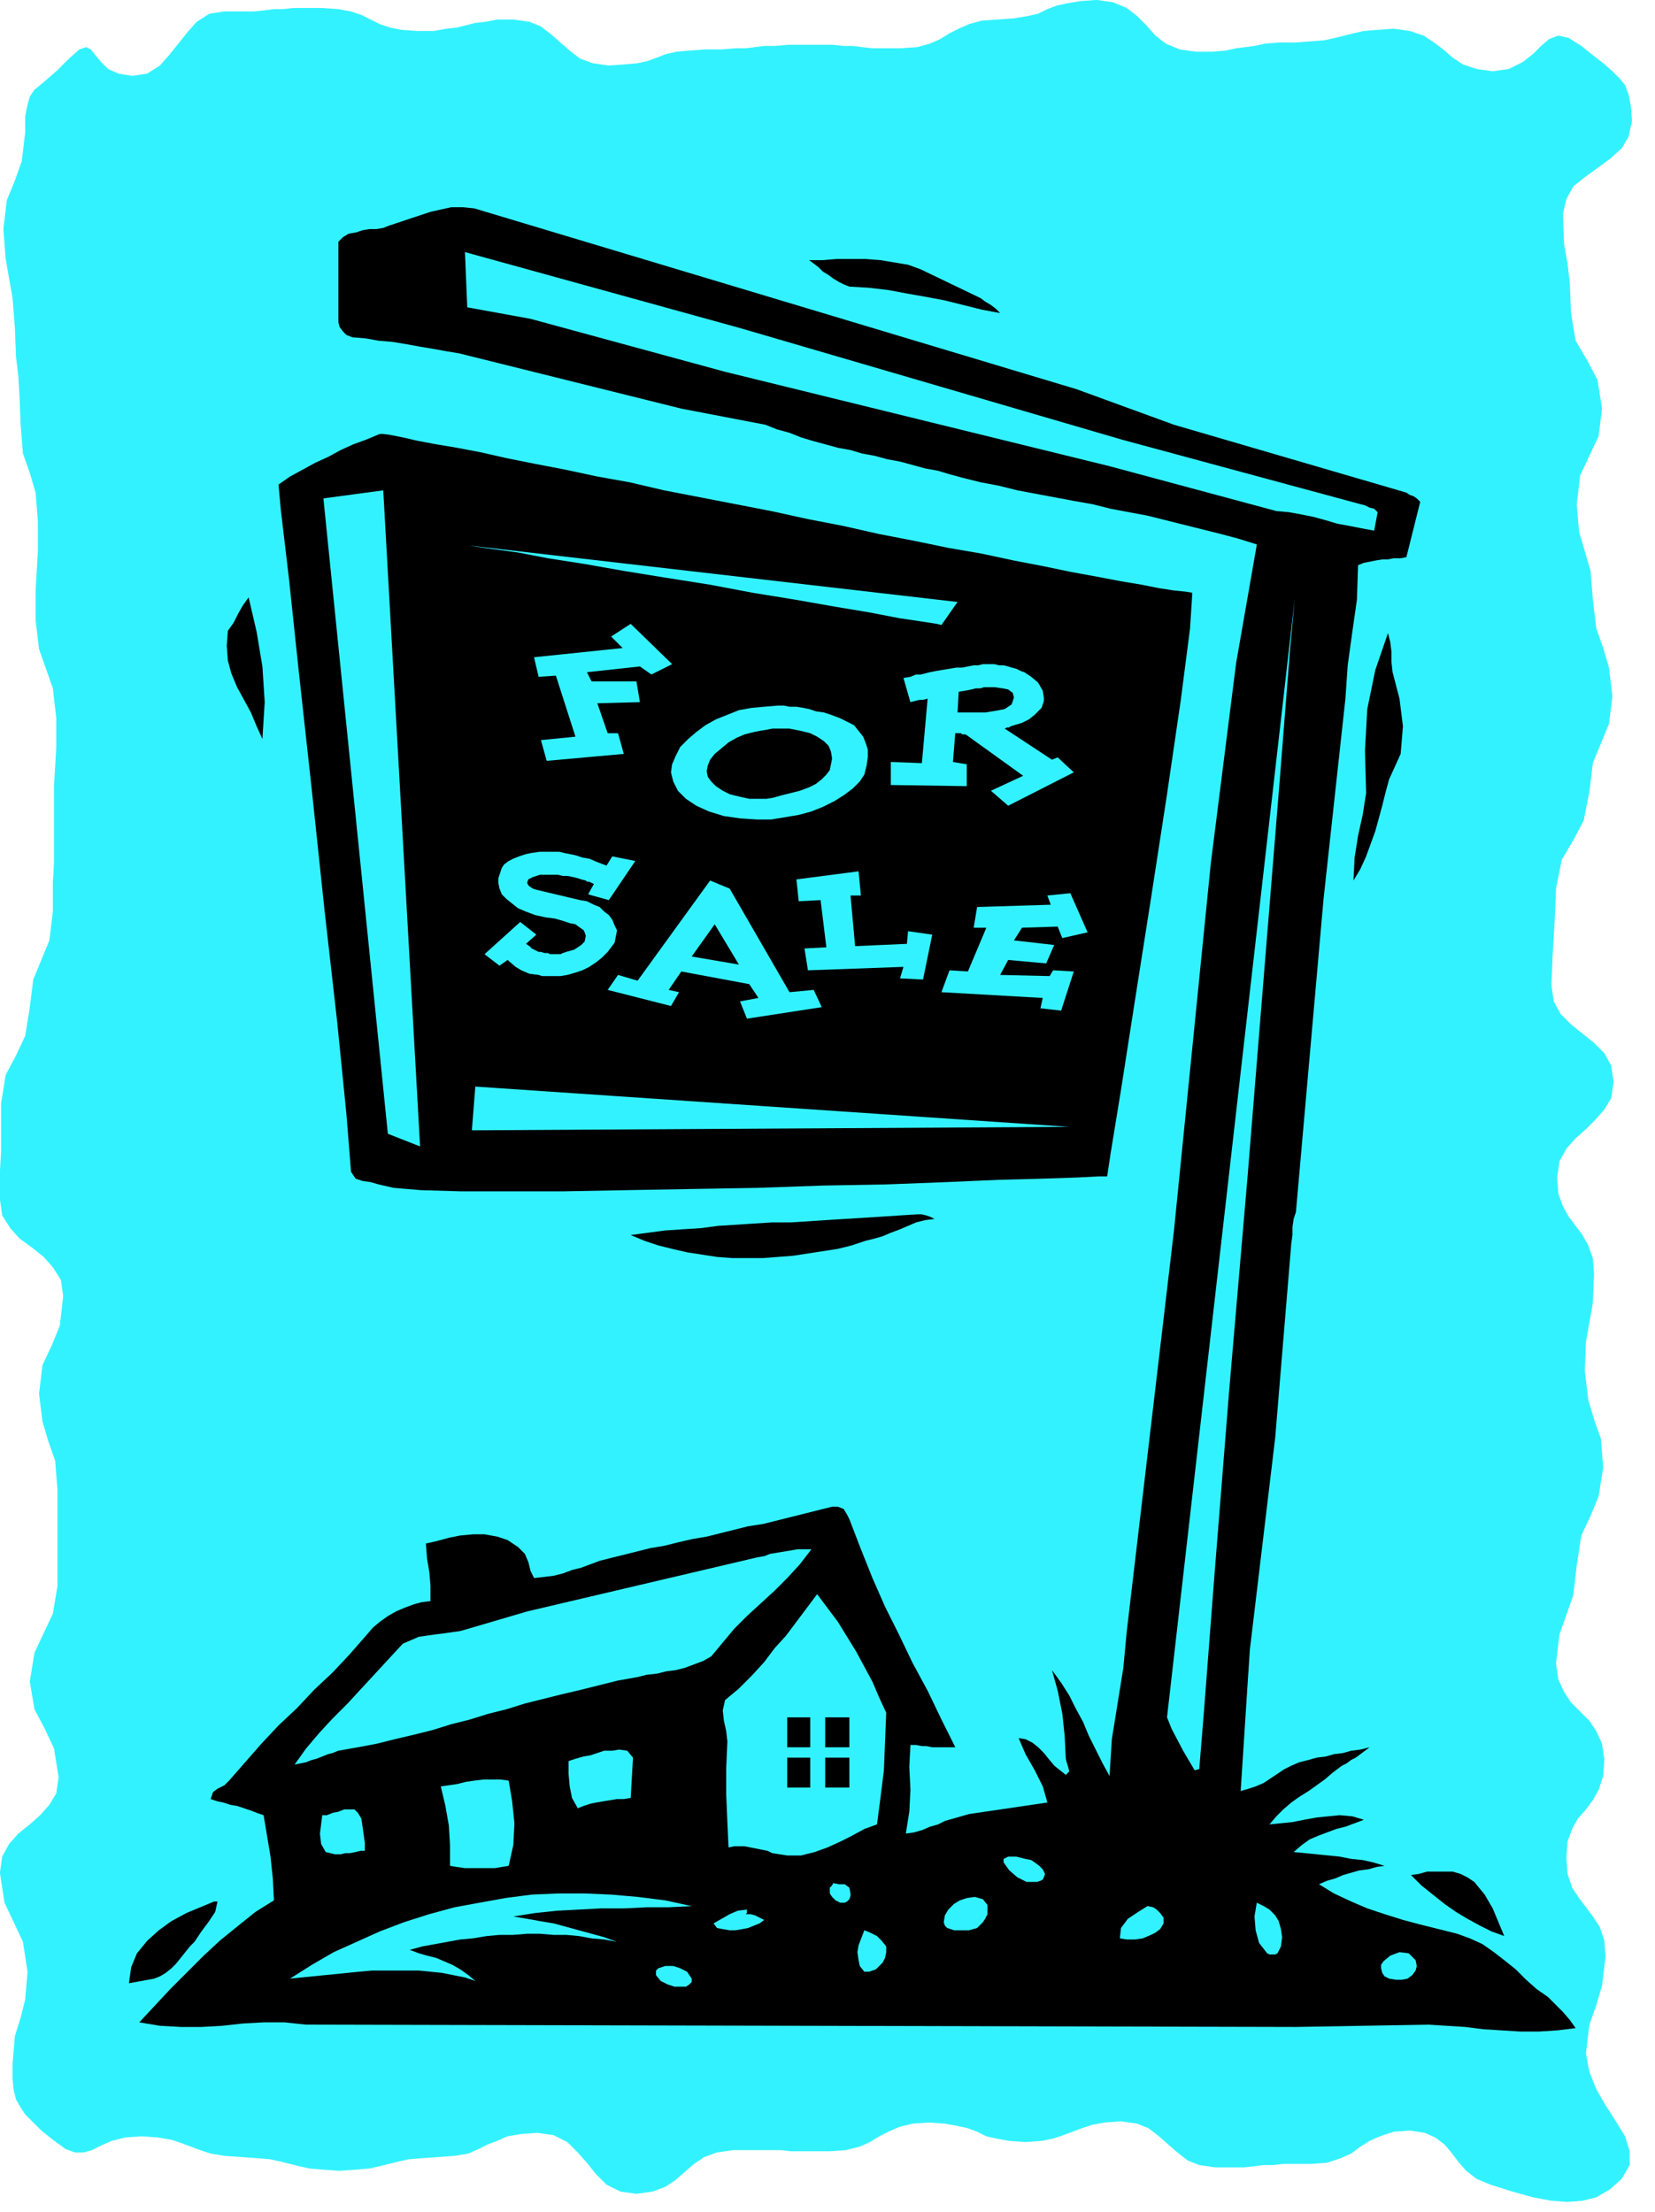
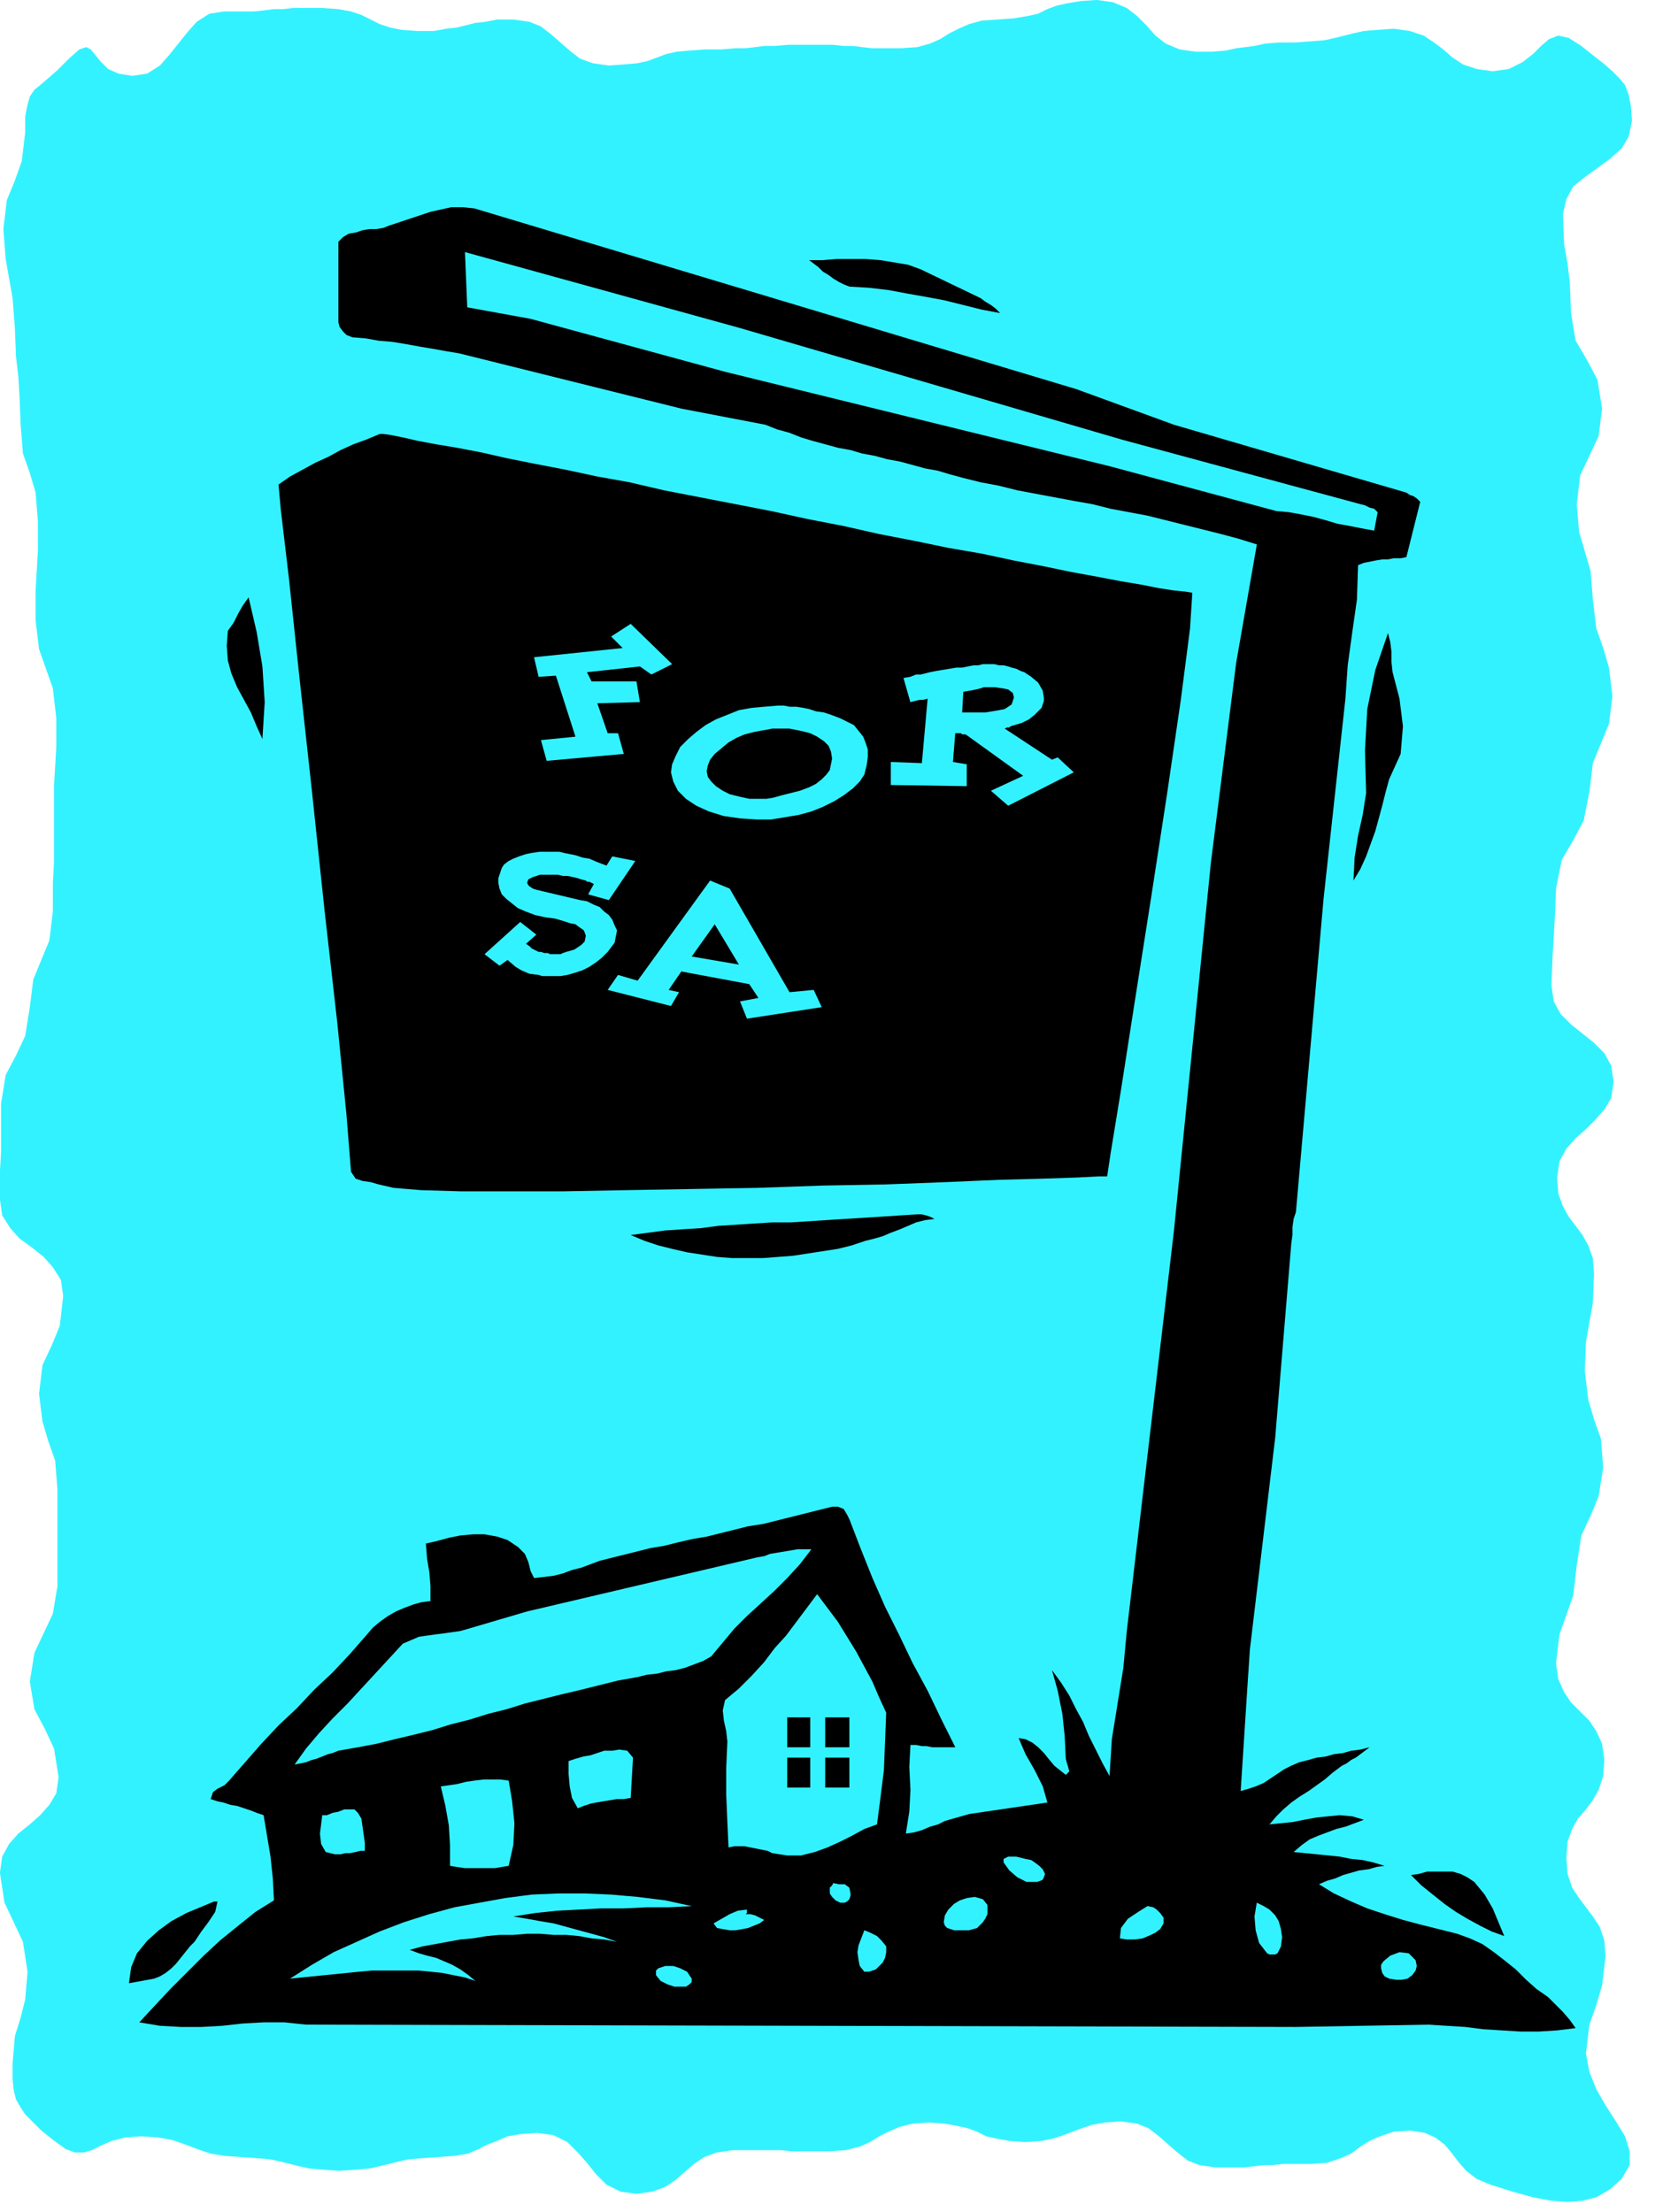
<svg xmlns="http://www.w3.org/2000/svg" width="1.438in" height="1.922in" fill-rule="evenodd" stroke-linecap="round" preserveAspectRatio="none" viewBox="0 0 1438 1922">
  <style>.pen1{stroke:none}.brush2{fill:#33f2ff}.brush3{fill:#000}</style>
  <path d="m1409 1893 7-12v-12l-4-13-8-13-9-14-8-14-6-15-3-16 3-25 6-17 5-17 3-25-1-14-4-12-6-9-6-8-6-8-6-9-4-12-1-14 1-14 4-11 5-9 7-8 6-8 5-9 4-12 1-14-2-14-5-11-6-9-8-8-8-8-6-9-5-11-2-14 3-25 6-17 6-17 3-26 4-26 8-17 7-17 4-25-2-25-6-17-5-17-3-25 1-25 3-17 3-17 1-25-1-14-4-11-5-9-6-8-6-8-5-9-4-11-1-14 2-14 6-11 8-9 9-8 8-8 8-9 6-10 2-14-2-14-6-11-9-9-10-8-10-8-9-9-6-11-2-14 1-25 1-17 1-17 1-25 5-25 10-17 9-17 5-25 3-25 7-17 7-17 3-24-3-25-5-17-6-17-3-25-2-25-5-17-5-17-2-24 3-25 8-17 8-17 3-24-4-25-9-17-10-17-4-24-1-26-2-17-3-17-1-26 3-13 6-11 10-8 11-8 11-8 10-9 6-10 3-14-1-13-2-10-3-8-5-6-6-6-8-7-9-7-10-8-11-7-9-2-8 3-7 6-7 7-9 7-12 6-14 2-14-2-12-4-9-6-8-7-8-6-9-6-12-4-14-2-14 1-12 1-9 2-8 2-8 2-9 2-12 1-14 1h-14l-12 1-9 2-8 1-8 1-9 2-12 1h-14l-14-2-12-5-9-7-8-9-8-8-9-7-12-5-14-2-14 1-12 2-9 2-8 3-8 4-9 2-12 2-14 1-14 1-11 3-9 4-8 4-8 5-9 4-11 3-14 1h-25l-9-1-8-1h-8l-9-1h-39l-12 1h-9l-8 1-8 1h-9l-12 1h-14l-14 1-11 1-9 2-8 3-8 3-9 2-11 1-14 1-14-2-11-4-9-7-8-7-8-7-9-7-10-4-14-2h-14l-10 2-9 1-8 2-8 2-9 1-11 2h-14l-14-1-10-2-9-3-8-4-8-4-9-3-11-2-14-1h-25l-9 1h-8l-8 1-9 1h-26l-13 2-11 7-8 9-8 10-8 10-8 9-11 7-13 2-12-2-9-4-6-6-5-6-4-5-4-2-6 2-9 8-10 10-8 7-7 6-5 4-4 6-2 7-2 10v14l-3 25-6 17-7 17-3 25 2 26 3 17 3 17 2 26 1 25 2 17 1 17 1 25 2 25 6 17 5 17 2 25v26l-1 17-1 17v26l3 25 6 17 6 17 3 26v25l-1 17-1 17v67l-1 17v25l-3 25-7 17-7 17-3 24-4 25-8 17-9 17-4 25v42l-1 17v24l2 14 7 11 8 9 11 8 10 8 8 9 7 11 2 14-3 26-7 17-8 17-3 25 3 24 5 17 6 17 2 25v84l-4 24-8 17-8 17-4 25 4 24 9 17 8 17 4 25-2 14-6 10-8 9-9 8-10 8-8 9-6 11-2 14 4 26 8 17 8 17 4 26-2 24-4 16-5 16-2 24v13l1 10 2 8 4 7 4 6 6 6 8 8 10 8 11 8 8 3h8l7-2 8-4 9-4 12-3 14-1 14 1 12 2 9 3 8 3 8 3 9 3 12 2 14 1 14 1 12 1 9 2 8 2 8 2 9 2 12 1 14 1 14-1 12-1 9-2 8-2 8-2 9-2 12-1 14-1 14-1 12-2 9-4 8-4 8-3 9-4 12-2 14-1 14 2 12 6 9 9 8 9 8 10 9 9 12 6 14 2 14-2 11-4 9-6 8-7 8-7 9-6 11-4 14-2h42l8 1h34l14-1 12-3 9-4 8-5 8-4 9-4 12-3 14-1 14 1 11 2 9 2 8 3 8 4 9 2 11 2 14 1 14-1 10-2 9-3 8-3 8-3 9-3 11-2 14-1 14 2 10 4 9 7 8 7 8 7 9 7 10 4 14 2h25l9-1 8-1h8l9-1h24l14-1 12-4 9-4 8-6 8-5 9-4 12-4 14-1 13 2 9 4 8 6 6 7 6 8 7 8 9 7 12 5 19 6 18 5 16 3 14 1 13-1 12-3 12-7 10-9z" class="pen1 brush2" />
  <path d="m935 338 85 31 202 59 3 2 3 1 3 2 3 3-12 48-5 1h-6l-5 1h-5l-6 1-5 1-5 1-5 2-1 30-4 28-4 29-2 29-19 174-24 272-2 6-1 7v7l-1 7-14 169-22 184-2 30-2 31-2 31-2 31 7-2 6-2 7-3 6-4 6-4 6-4 6-3 7-3 8-2 7-2 8-1 7-2 8-1 7-2 8-1 8-2-4 3-4 3-4 3-4 2-4 3-4 2-4 3-4 3-7 6-7 5-7 5-8 5-7 5-7 6-6 6-6 7 10-1 10-1 10-2 11-2 10-1 10-1 11 1 10 3-8 3-8 3-8 2-8 3-8 3-7 3-7 5-7 6 10 1 10 1 10 1 10 1 10 2 10 1 9 2 10 3-7 1-7 2-8 1-7 2-7 2-7 3-7 2-7 3 13 8 15 7 14 6 15 5 16 5 15 4 16 4 16 4 11 4 11 5 10 7 9 7 10 8 9 9 9 8 10 7 7 7 6 6 6 7 5 7-16 2-16 1h-16l-16-1-16-1-16-2-16-1-16-1-115 2-860-2-19-2h-18l-18 1-18 2-18 1h-18l-18-1-18-3 13-14 14-15 14-14 15-15 14-13 16-13 15-12 16-10-1-19-2-19-3-18-3-18-6-2-5-2-6-2-6-2-6-1-6-2-5-1-6-2 2-6 4-3 6-3 4-4 14-16 14-16 15-16 16-15 15-16 16-15 15-16 14-16 6-7 6-5 7-5 7-4 7-3 8-3 7-2 8-1v-13l-1-12-2-12-1-13 9-2 11-3 10-2 11-1h10l11 2 9 3 9 6 6 6 3 7 2 8 3 6 9-1 8-1 8-2 8-3 8-2 8-3 8-3 8-2 12-3 12-3 12-3 12-2 12-3 13-3 12-2 12-3 12-3 12-3 13-2 12-3 12-3 12-3 12-3 12-3h5l5 2 3 5 2 4 10 26 10 25 11 25 12 24 12 25 13 24 12 25 12 24h-20l-5-1h-4l-5-1h-5l-1 19 1 20-1 19-3 19 7-1 7-2 7-3 7-2 6-3 7-2 7-2 7-2 68-10-4-14-7-14-8-14-6-14 6 1 6 3 5 4 5 5 4 5 5 6 5 4 5 4 3-3-1-4-1-3-1-4-1-20-2-19-4-20-5-18 8 11 7 11 6 12 6 11 5 12 6 12 6 12 6 11 2-32 5-31 5-31 3-32 41-348 32-319 22-174 18-103-16-5-15-4-16-4-16-4-16-4-16-4-16-3-16-3-16-4-17-3-16-3-16-3-16-3-16-4-16-3-16-4-11-3-10-3-11-2-11-3-11-3-11-2-11-3-11-2-10-3-11-2-11-3-11-3-10-3-10-4-11-3-10-4-73-14-193-48-12-2-11-2-12-2-11-2-12-2-12-1-11-2-12-1-5-2-3-3-3-4-1-4v-70l4-4 5-3 6-1 6-2 6-1h6l6-1 5-2 9-3 9-3 9-3 9-3 9-2 9-2h10l10 1 523 157zm-83-79 4 3 5 3 4 3 4 4-16-3-16-4-16-4-16-3-17-3-16-3-17-2-17-1-5-2-4-2-5-3-4-3-5-3-4-4-4-3-4-3h12l12-1h25l13 1 12 2 12 2 11 4 52 25z" class="pen1 brush3" />
  <path d="m975 382 207 56 4 1 4 2 4 1 3 3-3 16-11-2-10-2-11-2-10-3-11-3-10-2-11-2-11-1-145-39-334-82-169-46-55-10-2-48 239 66 332 97z" class="pen1 brush2" />
  <path d="m1036 515-2 31-8 62-12 82-14 91-14 89-12 77-9 55-3 20h-7l-19 1-30 1-38 1-46 2-52 2-55 1-57 2-58 1-56 1-54 1h-90l-34-1-24-2-13-3-7-2-7-1-6-2-4-6-4-50-8-80-11-97-11-104-11-100-9-85-7-59-2-22 10-7 11-6 11-6 11-5 11-6 11-5 11-4 12-5h3l7 1 10 2 13 3 16 3 18 3 21 4 22 5 25 5 26 5 28 6 28 5 30 7 31 6 31 6 31 6 32 7 31 6 31 7 31 6 29 6 29 5 28 6 26 5 24 5 22 4 21 4 18 3 15 3 13 2 10 1 6 1z" class="pen1 brush3" />
  <path d="m1019 535-9 53-12 66-13 73-14 73-13 69-12 56-10 39-7 15-21 1-26 2-31 1-34 2-38 2-40 3-41 2-42 2-42 2-41 2-39 2-37 2-33 1-30 1h-44l-4-55-6-82-7-97-8-103-8-98-7-82-4-58-2-21 675 127zM228 642l-5-11-5-12-6-11-6-11-5-12-3-11-1-13 1-13 5-7 4-8 4-7 5-7 7 30 5 30 2 31-2 32zm982-58 6 23 3 24-2 24-10 22-3 11-3 12-3 11-3 11-4 11-4 11-5 11-6 10 1-20 3-19 4-18 3-19-1-37 2-36 7-34 11-32 2 8 1 8v9l1 9zm-398 475-8 1-8 2-7 3-7 3-8 3-7 3-7 2-8 2-12 4-12 3-13 2-13 2-13 2-13 1-13 1h-27l-13-1-13-2-13-2-13-3-12-3-12-4-12-5 15-2 15-2 15-1 16-1 15-2 16-1 15-1 16-1h16l16-1 15-1 16-1 16-1 16-1 15-1 16-1h4l4 1 3 1 4 2z" class="pen1 brush3" />
  <path d="m705 1346-10 13-11 12-11 11-12 11-12 11-11 11-10 12-10 12-7 4-8 3-8 3-8 2-8 1-8 2-9 1-8 2-17 3-16 4-16 4-17 4-16 4-16 4-16 5-16 4-16 5-16 4-16 5-16 4-17 4-16 4-16 3-17 3-5 2-4 1-5 2-5 2-4 1-5 2-5 1-5 1 10-14 11-13 12-13 13-13 12-13 12-13 12-13 12-13 7-3 7-3 7-1 7-1 8-1 7-1 7-1 7-2 51-15 200-47 6-1 5-2 6-1 6-1 6-1 6-1h12zm65 142-1 25-1 25-3 24-3 23-11 4-11 6-10 5-11 5-11 4-12 3h-12l-13-2-4-2-5-1-5-1-5-1-5-1h-9l-5 1-1-22-1-24v-23l1-23-1-9-2-9-1-9 2-9 12-10 11-11 11-12 9-12 10-11 9-12 9-12 9-12 9 12 9 12 8 13 8 13 7 13 7 13 6 14 6 13zm-220 39-2 35-6 1h-6l-6 1-6 1-6 1-5 1-6 2-5 2-5-9-2-10-1-11v-11l6-2 7-2 6-1 6-2 6-2h7l6-1 7 1 5 6zm-108 20 3 18 2 19-1 19-4 18-6 1-6 1h-26l-7-1-6-1v-18l-1-17-3-17-4-17 7-1 7-1 8-2 7-1 8-1h15l7 1zm-128 33 1 7 1 7 1 7v7h-4l-4 1-5 1h-4l-4 1h-5l-4-1-4-1-4-7-1-9 1-8 1-8h4l5-2 5-1 5-2h9l3 3 3 5zm594 48-1 3-1 2-2 1-3 1h-9l-8-4-7-6-5-7v-3l2-1 2-1h7l4 1 4 1 5 1 3 2 4 3 3 3 2 4z" class="pen1 brush2" />
  <path d="m1281 1635 9 11 7 12 5 12 5 12-11-4-10-5-11-6-10-6-10-7-10-8-10-8-9-9 7-1 7-2h22l7 2 6 3 6 4z" class="pen1 brush3" />
  <path d="M739 1645v2l-1 3-2 2-2 1h-4l-4-2-3-3-2-3v-5l2-2 1-2 5 1h5l4 3 1 5zm-138 11-20 1h-19l-20 1h-20l-19 1-19 1-19 2-19 3 12 2 11 2 12 2 11 3 11 3 11 3 11 3 11 4-11-2-11-1-11-2-11-1h-11l-12-1h-11l-12 1h-12l-11 1-12 2-11 1-11 2-11 2-11 2-11 3 8 3 7 2 8 2 7 3 7 3 7 4 7 5 6 5-9-3-10-2-10-2-10-1-10-1h-41l-11 1-10 1-10 1-10 1-10 1-10 1-10 1 19-12 19-11 20-9 20-9 21-8 22-7 22-6 22-4 22-4 23-3 23-1h23l23 1 23 2 24 3 23 5zm257-1v8l-2 4-2 3-5 5-7 2h-13l-3-1-3-1-2-2-1-3 1-6 3-5 5-5 5-3 6-2 7-1 7 2 4 5z" class="pen1 brush2" />
  <path d="m189 1652-2 9-6 9-6 8-6 9-4 4-4 5-4 5-4 5-4 4-5 4-5 3-5 2-22 4 2-14 5-12 9-11 10-9 11-8 13-7 12-5 12-5h3z" class="pen1 brush3" />
  <path d="m1111 1669 2 7 1 7-1 8-3 6-2 1h-5l-2-1-7-9-3-11-1-12 2-12 6 3 5 3 5 5 3 5zm-100-3v5l-3 5-4 3-4 2-7 3-7 1h-7l-6-1 1-9 6-8 9-6 8-5 5 1 3 2 3 3 3 4zm-362-7v3l-1 1h4l4 1 4 2 4 2-4 3-5 2-5 2-5 1-6 1h-5l-6-1-5-1-3-4 7-4 7-4 7-3 8-1zm121 32v5l-1 5-2 4-4 4-2 2-3 1-3 1h-4l-4-5-1-5-1-7 1-6 5-13 5 2 6 3 4 4 4 5zm460 12 1 5-1 4-3 4-4 3-5 1h-5l-6-1-4-2-2-3-1-4v-3l2-3 6-5 8-3 8 1 6 6zm-629 16v3l-2 2-3 2h-10l-6-2-6-3-4-5v-4l2-2 3-1 3-1h7l6 2 6 3 4 6z" class="pen1 brush2" />
  <path d="M704 1518v-26h-20v26h20zm0 35v-26h-20v26h20zm34-35v-26h-21v26h21zm0 35v-26h-21v26h21z" class="pen1 brush3" />
  <path d="m541 563-10-10 17-11 36 35-18 9-10-7-46 5 4 8h39l3 18-37 1 9 26h9l5 18-67 6-5-18 30-3-17-53-15 1-4-17 77-8zm181 58 8 3 6 3 6 3 4 5 4 5 2 5 2 6v7l-1 7-2 8-4 6-6 6-8 6-8 5-10 5-10 4-11 3-12 2-12 2h-12l-15-1-14-2-13-4-11-5-9-6-7-7-4-8-2-8 1-7 3-7 4-8 7-7 7-6 8-6 9-5 10-4 10-4 11-2 11-1 12-1h5l5 1h6l6 1 5 1 6 2 7 1 6 2z" class="pen1 brush2" />
  <path d="m655 636-8 2-7 3-7 4-6 5-6 5-4 5-2 5-1 5 1 5 3 4 4 4 6 4 6 3 8 2 9 2h15l6-1 7-2 8-2 8-2 8-3 6-3 5-4 4-4 3-4 1-5 1-5-1-6-2-5-4-4-6-4-6-3-8-2-10-2h-15l-5 1-6 1-5 1z" class="pen1 brush3" />
  <path d="m914 660 5-2 14 13-57 29-15-13 28-13-50-36h-3l-1-1h-5l-2 25 12 2v19l-66-1v-20l27 1 5-56-4 1h-3l-4 1-4 1-6-21 6-1 5-2h4l4-1 4-1 5-1 6-1 6-1 6-1h5l5-1 5-1h4l4-1h10l4 1h4l4 1 3 1 4 1 4 2 3 1 6 4 6 5 4 7 1 6v3l-1 3-1 3-2 2-4 4-5 4-6 3-10 3-1 1h-2l-2 1 41 27z" class="pen1 brush2" />
-   <path d="M832 619h24l6-1 6-1 5-1 3-2 3-2 1-3 1-3-1-4-4-3-5-1-7-1h-9l-3 1h-4l-4 1-5 1-6 1-1 18z" class="pen1 brush3" />
+   <path d="M832 619h24l6-1 6-1 5-1 3-2 3-2 1-3 1-3-1-4-4-3-5-1-7-1h-9l-3 1l-4 1-5 1-6 1-1 18z" class="pen1 brush3" />
  <path d="m552 748-23 34-18-5 5-9-2-1-2-1h-2l-1-1-4-1-3-1-4-1-5-1h-4l-4-1h-16l-6 2-4 2-1 3 1 2 1 1 3 2 3 1 38 9 6 1 6 3 5 2 4 4 4 3 3 4 2 5 2 4v1l-1 5-1 5-3 4-3 4-5 5-5 4-6 4-6 3-6 2-7 2-6 1h-16l-3-1-8-1-7-3-5-3-7-6-7 5-13-10 31-28 14 11-9 8 3 2 2 2 2 1 2 1 2 1h2l3 1h3l2 1h9l2-1 3-1 7-2 6-4 3-3 1-5-1-3-1-2-3-2-4-3-5-1-6-2-7-2-8-1-9-2-8-3-7-3-5-4-5-4-4-4-2-5-1-5v-4l1-3 1-3 1-3 2-3 4-3 4-2 5-2 6-2 5-1 7-1h17l4 1 5 1 5 1 6 2 6 1 7 3 8 3 5-8 20 4zm134 114 21-2 7 15-65 10-6-15 16-3-8-12-59-11-11 16 9 2-7 12-55-14 9-13 17 5 63-87 17 7 52 90z" class="pen1 brush2" />
  <path d="m601 831 41 7-21-35-20 28z" class="pen1 brush3" />
-   <path d="m746 757 2 21h-9l4 44 45-2 1-11 21 3-8 39-20-1 3-10-83 3-3-19 19-1-5-41-19 1-2-19 54-7zm167 29-3-8 20-2 15 34-22 5-4-10-31 1-7 11 35 4-7 16-33-3-7 13 43 1 3-5 18 1-11 34-18-2 2-9-88-5 7-19 16 1 16-38h-11l3-18 64-2zM281 433l56 552 28 11-32-570-52 7zm132 511-3 38 519-3-516-35zm-5-470 6 1 14 2 22 3 26 5 32 5 34 6 37 6 38 6 37 7 37 6 34 6 30 5 26 5 20 3 13 2 4 1 14-20-424-49zm717 46-111 972 4 10 10 19 10 17 4-1 4-49 9-117 13-163 16-186 15-185 13-160 9-114 4-43z" class="pen1 brush2" />
</svg>